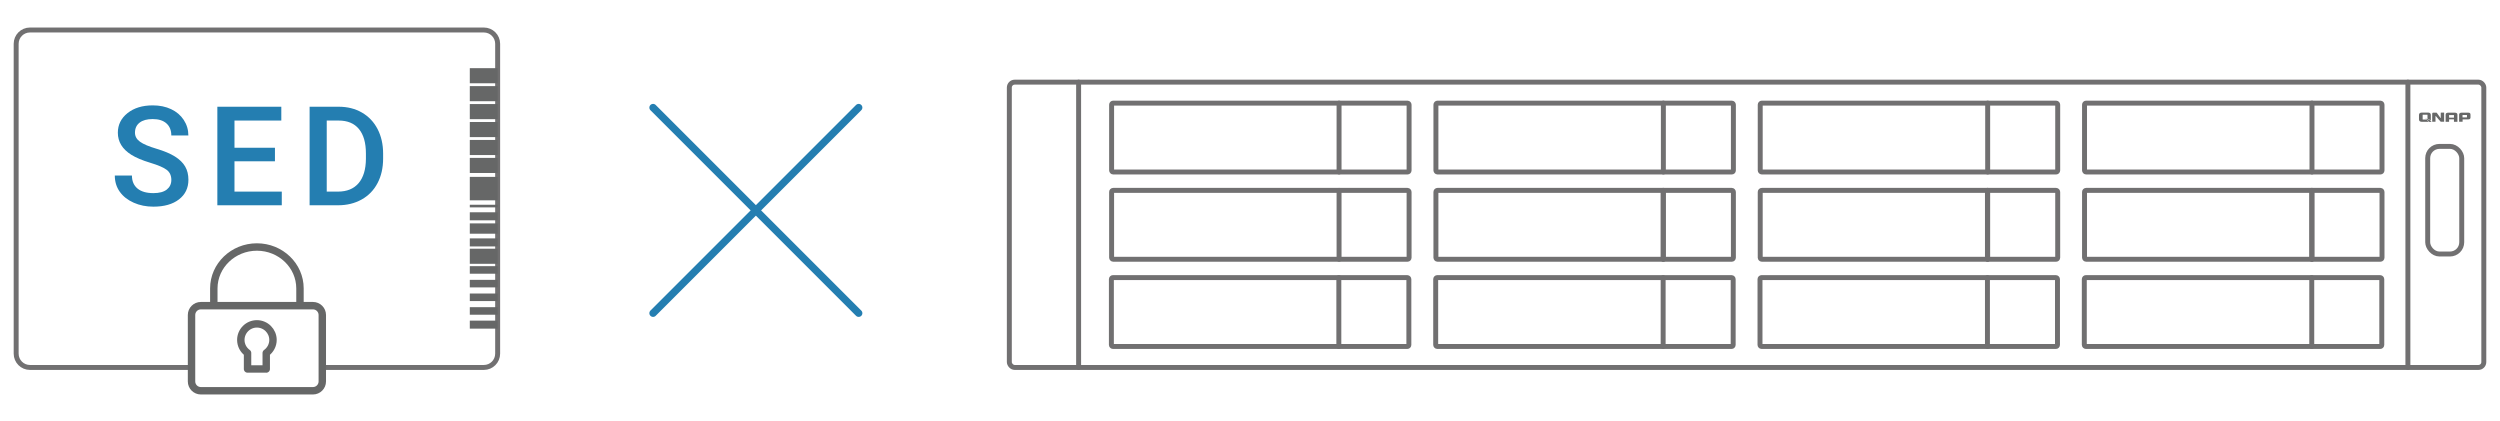
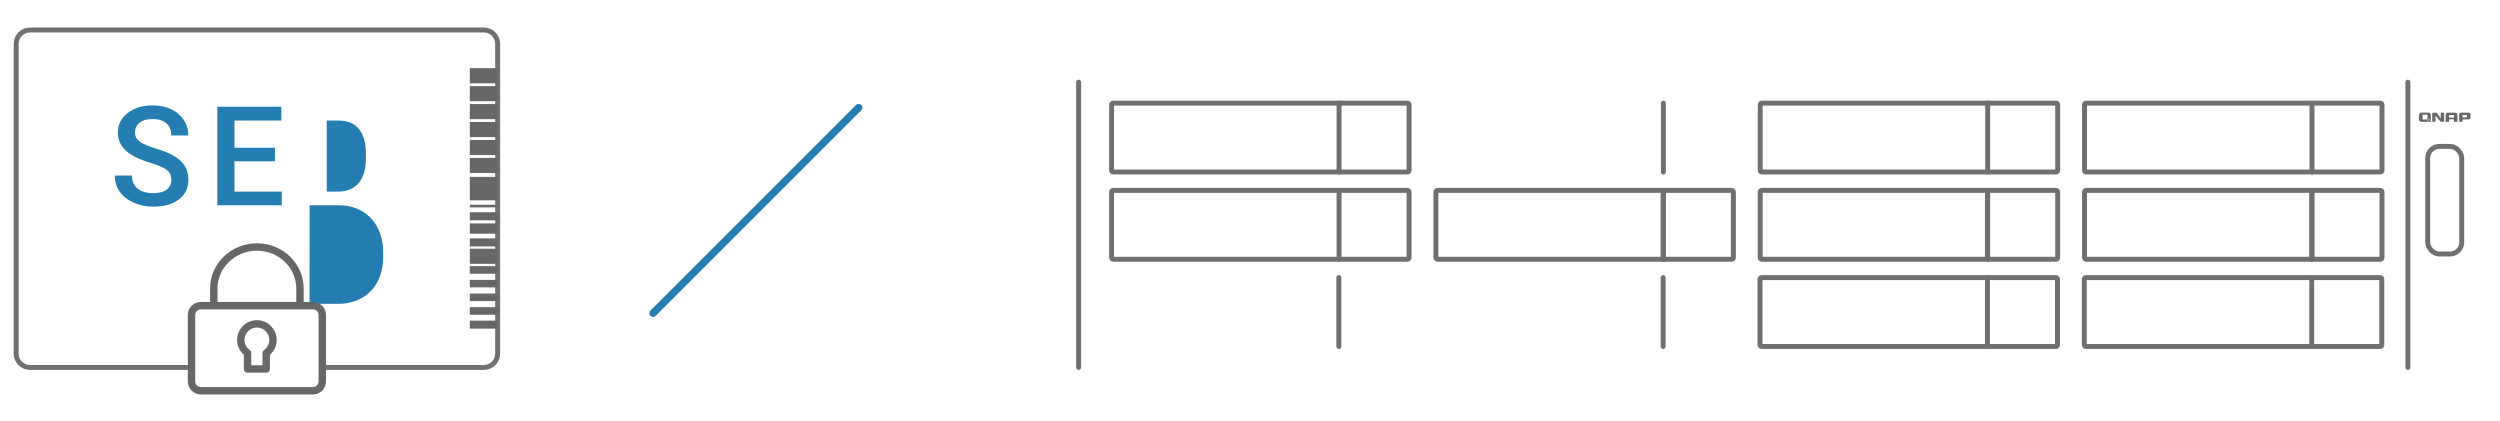
<svg xmlns="http://www.w3.org/2000/svg" id="a" viewBox="0 0 1010 170">
  <rect width="1010" height="170" style="fill:#fff; opacity:0;" />
-   <line x1="263.84" y1="43.47" x2="346.9" y2="126.53" style="fill:none; stroke:#247eb1; stroke-linecap:round; stroke-miterlimit:10; stroke-width:3px;" />
  <line x1="346.9" y1="43.47" x2="263.84" y2="126.53" style="fill:none; stroke:#247eb1; stroke-linecap:round; stroke-miterlimit:10; stroke-width:3px;" />
  <g>
    <path d="M69.22,72.68c0-1.75-.62-3.1-1.85-4.05-1.23-.95-3.45-1.9-6.66-2.87-3.21-.97-5.76-2.04-7.66-3.23-3.63-2.28-5.44-5.25-5.44-8.91,0-3.21,1.31-5.85,3.92-7.93,2.62-2.08,6.01-3.12,10.19-3.12,2.77,0,5.24,.51,7.41,1.53,2.17,1.02,3.87,2.47,5.11,4.36,1.24,1.89,1.86,3.98,1.86,6.28h-6.89c0-2.08-.65-3.71-1.96-4.88-1.3-1.18-3.17-1.76-5.59-1.76-2.26,0-4.02,.48-5.26,1.45-1.25,.97-1.87,2.32-1.87,4.05,0,1.46,.67,2.68,2.02,3.65,1.35,.98,3.57,1.92,6.67,2.84,3.1,.92,5.59,1.97,7.46,3.14,1.88,1.18,3.25,2.53,4.13,4.05,.88,1.52,1.31,3.3,1.31,5.35,0,3.32-1.27,5.96-3.81,7.92-2.54,1.96-5.99,2.94-10.35,2.94-2.88,0-5.53-.53-7.94-1.6-2.42-1.07-4.29-2.54-5.63-4.42-1.34-1.88-2.01-4.06-2.01-6.56h6.92c0,2.26,.75,4.01,2.24,5.25,1.49,1.24,3.64,1.86,6.43,1.86,2.41,0,4.21-.49,5.43-1.46,1.21-.97,1.82-2.26,1.82-3.87Z" style="fill:#247eb1;" />
    <path d="M111.08,65.16h-16.35v12.25h19.11v5.52h-26.03V43.12h25.84v5.58h-18.92v10.99h16.35v5.47Z" style="fill:#247eb1;" />
-     <path d="M125.08,82.93V43.12h11.76c3.52,0,6.64,.78,9.37,2.35,2.72,1.57,4.83,3.79,6.33,6.67,1.49,2.88,2.24,6.18,2.24,9.9v2c0,3.77-.75,7.09-2.26,9.95-1.5,2.86-3.65,5.07-6.43,6.62-2.78,1.55-5.97,2.32-9.56,2.32h-11.46Zm6.92-34.23v28.71h4.51c3.63,0,6.41-1.13,8.35-3.4s2.93-5.53,2.97-9.78v-2.21c0-4.32-.94-7.62-2.82-9.9-1.88-2.28-4.6-3.42-8.18-3.42h-4.84Z" style="fill:#247eb1;" />
+     <path d="M125.08,82.93h11.76c3.52,0,6.64,.78,9.37,2.35,2.72,1.57,4.83,3.79,6.33,6.67,1.49,2.88,2.24,6.18,2.24,9.9v2c0,3.77-.75,7.09-2.26,9.95-1.5,2.86-3.65,5.07-6.43,6.62-2.78,1.55-5.97,2.32-9.56,2.32h-11.46Zm6.92-34.23v28.71h4.51c3.63,0,6.41-1.13,8.35-3.4s2.93-5.53,2.97-9.78v-2.21c0-4.32-.94-7.62-2.82-9.9-1.88-2.28-4.6-3.42-8.18-3.42h-4.84Z" style="fill:#247eb1;" />
  </g>
  <path d="M76.81,148.45H12.1c-3.07,0-5.57-2.49-5.57-5.57V17.69c0-3.07,2.49-5.57,5.57-5.57H195.48c3.07,0,5.57,2.49,5.57,5.57v125.19c0,3.07-2.49,5.57-5.57,5.57h-64.74" style="fill:none; stroke:#717071; stroke-linecap:round; stroke-linejoin:round; stroke-width:2px;" />
  <rect x="189.8" y="27.54" width="11.25" height="6.1" style="fill:#666767;" />
  <rect x="189.8" y="34.79" width="11.25" height="6.1" style="fill:#666767;" />
  <rect x="189.8" y="42.04" width="11.25" height="6.1" style="fill:#666767;" />
  <rect x="189.8" y="49.29" width="11.25" height="6.1" style="fill:#666767;" />
  <rect x="189.8" y="56.54" width="11.25" height="6.1" style="fill:#666767;" />
  <rect x="189.8" y="63.79" width="11.25" height="6.1" style="fill:#666767;" />
  <rect x="189.8" y="100.48" width="11.25" height="6.1" style="fill:#666767;" />
  <rect x="189.8" y="107.53" width="11.25" height="3.05" style="fill:#666767;" />
  <rect x="189.8" y="113.06" width="11.25" height="3.05" style="fill:#666767;" />
  <rect x="189.8" y="118.58" width="11.25" height="3.05" style="fill:#666767;" />
  <rect x="189.8" y="124.1" width="11.25" height="3.05" style="fill:#666767;" />
  <rect x="189.8" y="129.53" width="11.25" height="3.24" style="fill:#666767;" />
  <rect x="189.8" y="96.31" width="11.25" height="3.25" style="fill:#666767;" />
  <rect x="189.8" y="82.72" width="11.25" height="1.06" style="fill:#666767;" />
  <rect x="189.8" y="85.76" width="11.25" height="3.25" style="fill:#666767;" />
  <rect x="189.8" y="71.46" width="11.25" height="9.47" style="fill:#666767;" />
  <rect x="189.8" y="90.25" width="11.25" height="4.17" style="fill:#666767;" />
  <g>
    <path d="M126.44,157.87h-45.29c-2.08,0-3.77-1.69-3.77-3.77v-26.84c0-2.08,1.69-3.77,3.77-3.77h45.29c2.08,0,3.77,1.69,3.77,3.77v26.84c0,2.08-1.69,3.77-3.77,3.77h0Z" style="fill:none; stroke:#666767; stroke-linecap:round; stroke-linejoin:round; stroke-width:3px;" />
    <path d="M86.38,123.17v-6.65c0-9.22,7.81-16.73,17.41-16.73s17.4,7.5,17.4,16.73v6.65" style="fill:none; stroke:#666767; stroke-linecap:round; stroke-linejoin:round; stroke-width:3px;" />
    <path d="M107.56,149.07h-7.55v-6.47c-1.7-1.21-2.72-3.17-2.72-5.26,0-3.59,2.92-6.5,6.5-6.5s6.5,2.92,6.5,6.5c0,2.09-1.03,4.05-2.73,5.27v6.47h0Z" style="fill:none; stroke:#666767; stroke-linecap:round; stroke-linejoin:round; stroke-width:3px;" />
  </g>
  <g>
    <line x1="435.76" y1="33.19" x2="435.76" y2="148.45" style="fill:none; stroke:#717071; stroke-linecap:round; stroke-linejoin:round; stroke-width:2px;" />
    <line x1="972.79" y1="33.19" x2="972.79" y2="148.45" style="fill:none; stroke:#717071; stroke-linecap:round; stroke-linejoin:round; stroke-width:2px;" />
    <g>
      <g>
        <path d="M992.81,49.2h-1.41v-.98h-1.97v.98h-1.4v-2.88c0-.25,.09-.44,.27-.59,.18-.14,.44-.21,.78-.21h2.67c.34,0,.6,.07,.78,.21,.18,.14,.27,.34,.27,.59v2.88Zm-1.41-1.66v-1.06h-1.97v1.06h1.97Z" style="fill:#666767;" />
        <path d="M997.85,45.7c-.14-.11-.36-.18-.65-.19h-2.67c-.33,0-.6,.07-.77,.21-.18,.14-.28,.33-.28,.57h0v.02h0v2.88h1.41v-.96h2.27c.62,0,.92-.25,.92-.74v-1.18c0-.29-.08-.49-.23-.61Zm-1.2,1.72h-1.79v-.95h1.79v.95Z" style="fill:#666767;" />
        <path d="M986.27,45.51h-.21v2.14s-.03,.04-.07,.03c0,0-.03,0-.05-.03-.24-.37-1.15-1.62-1.44-2.02h0s0-.01-.01-.02c0,0,0,0,0,0-.08-.07-.18-.1-.3-.1h-1.13c-.14,0-.25,.04-.33,.12-.07,.08-.12,.19-.12,.32h0v3.24h1.33s0-1.71-.01-2.22c0-.03,.03-.08,.13-.07,0,0,.04,0,.05,.03h0c.26,.41,1.94,2.25,1.94,2.25h1.38v-3.68h-1.13Z" style="fill:#666767;" />
      </g>
      <path d="M980.28,48.34s-.04-.03-.06-.04h-1.47v-1.94h1.96v1.65c.59,.18,.99,.42,1.27,.64,.05-.12,.07-.26,.07-.41v-1.79c0-.61-.36-.94-1.08-.97h-2.49c-.8,0-1.21,.32-1.21,.97v1.79c0,.65,.41,.97,1.21,.97h2.36c.13,0,.24-.01,.35-.03-.2-.28-.56-.59-.9-.84Z" style="fill:#666767;" />
      <path d="M979.82,47.89c.44,.28,1.24,.83,1.51,1.34h1c-.17-.31-.75-1.04-2.51-1.34Z" style="fill:#666767;" />
    </g>
    <rect x="980.79" y="59.14" width="13.75" height="43.48" rx="4.75" ry="4.75" style="fill:none; stroke:#717071; stroke-linecap:round; stroke-linejoin:round; stroke-width:2px;" />
-     <rect x="407.77" y="33.19" width="595.69" height="115.26" rx="2.17" ry="2.17" style="fill:none; stroke:#717071; stroke-linecap:round; stroke-linejoin:round; stroke-width:2px;" />
    <g>
      <g>
        <rect x="449.09" y="41.66" width="120.18" height="27.83" rx=".64" ry=".64" style="fill:none; stroke:#717071; stroke-linecap:round; stroke-linejoin:round; stroke-width:2px;" />
        <line x1="540.98" y1="41.66" x2="540.98" y2="69.49" style="fill:none; stroke:#717071; stroke-linecap:round; stroke-linejoin:round; stroke-width:2px;" />
-         <rect x="580.11" y="41.66" width="120.18" height="27.83" rx=".64" ry=".64" style="fill:none; stroke:#717071; stroke-linecap:round; stroke-linejoin:round; stroke-width:2px;" />
        <line x1="672" y1="41.66" x2="672" y2="69.49" style="fill:none; stroke:#717071; stroke-linecap:round; stroke-linejoin:round; stroke-width:2px;" />
        <rect x="711.13" y="41.66" width="120.18" height="27.83" rx=".64" ry=".64" style="fill:none; stroke:#717071; stroke-linecap:round; stroke-linejoin:round; stroke-width:2px;" />
        <line x1="803.02" y1="41.66" x2="803.02" y2="69.49" style="fill:none; stroke:#717071; stroke-linecap:round; stroke-linejoin:round; stroke-width:2px;" />
        <rect x="842.15" y="41.66" width="120.18" height="27.83" rx=".64" ry=".64" style="fill:none; stroke:#717071; stroke-linecap:round; stroke-linejoin:round; stroke-width:2px;" />
        <line x1="934.04" y1="41.66" x2="934.04" y2="69.49" style="fill:none; stroke:#717071; stroke-linecap:round; stroke-linejoin:round; stroke-width:2px;" />
      </g>
      <g>
-         <rect x="449" y="112.15" width="120.18" height="27.83" rx=".64" ry=".64" style="fill:none; stroke:#717071; stroke-linecap:round; stroke-linejoin:round; stroke-width:2px;" />
        <line x1="540.89" y1="112.15" x2="540.89" y2="139.98" style="fill:none; stroke:#717071; stroke-linecap:round; stroke-linejoin:round; stroke-width:2px;" />
-         <rect x="580.02" y="112.15" width="120.18" height="27.83" rx=".64" ry=".64" style="fill:none; stroke:#717071; stroke-linecap:round; stroke-linejoin:round; stroke-width:2px;" />
        <line x1="671.91" y1="112.15" x2="671.91" y2="139.98" style="fill:none; stroke:#717071; stroke-linecap:round; stroke-linejoin:round; stroke-width:2px;" />
        <rect x="711.04" y="112.15" width="120.18" height="27.83" rx=".64" ry=".64" style="fill:none; stroke:#717071; stroke-linecap:round; stroke-linejoin:round; stroke-width:2px;" />
        <line x1="802.93" y1="112.15" x2="802.93" y2="139.98" style="fill:none; stroke:#717071; stroke-linecap:round; stroke-linejoin:round; stroke-width:2px;" />
        <rect x="842.06" y="112.15" width="120.18" height="27.83" rx=".64" ry=".64" style="fill:none; stroke:#717071; stroke-linecap:round; stroke-linejoin:round; stroke-width:2px;" />
        <line x1="933.95" y1="112.15" x2="933.95" y2="139.98" style="fill:none; stroke:#717071; stroke-linecap:round; stroke-linejoin:round; stroke-width:2px;" />
      </g>
      <g>
        <line x1="671.91" y1="76.91" x2="671.91" y2="104.74" style="fill:none; stroke:#717071; stroke-linecap:round; stroke-linejoin:round; stroke-width:2px;" />
        <line x1="802.93" y1="76.91" x2="802.93" y2="104.74" style="fill:none; stroke:#717071; stroke-linecap:round; stroke-linejoin:round; stroke-width:2px;" />
        <line x1="933.95" y1="76.91" x2="933.95" y2="104.74" style="fill:none; stroke:#717071; stroke-linecap:round; stroke-linejoin:round; stroke-width:2px;" />
        <rect x="449.09" y="76.91" width="120.18" height="27.83" rx=".64" ry=".64" style="fill:none; stroke:#717071; stroke-linecap:round; stroke-linejoin:round; stroke-width:2px;" />
        <line x1="540.98" y1="76.91" x2="540.98" y2="104.74" style="fill:none; stroke:#717071; stroke-linecap:round; stroke-linejoin:round; stroke-width:2px;" />
        <rect x="580.11" y="76.91" width="120.18" height="27.83" rx=".64" ry=".64" style="fill:none; stroke:#717071; stroke-linecap:round; stroke-linejoin:round; stroke-width:2px;" />
        <line x1="672" y1="76.91" x2="672" y2="104.74" style="fill:none; stroke:#717071; stroke-linecap:round; stroke-linejoin:round; stroke-width:2px;" />
        <rect x="711.13" y="76.91" width="120.18" height="27.83" rx=".64" ry=".64" style="fill:none; stroke:#717071; stroke-linecap:round; stroke-linejoin:round; stroke-width:2px;" />
        <line x1="803.02" y1="76.91" x2="803.02" y2="104.74" style="fill:none; stroke:#717071; stroke-linecap:round; stroke-linejoin:round; stroke-width:2px;" />
        <rect x="842.15" y="76.91" width="120.18" height="27.83" rx=".64" ry=".64" style="fill:none; stroke:#717071; stroke-linecap:round; stroke-linejoin:round; stroke-width:2px;" />
        <line x1="934.04" y1="76.91" x2="934.04" y2="104.74" style="fill:none; stroke:#717071; stroke-linecap:round; stroke-linejoin:round; stroke-width:2px;" />
      </g>
    </g>
  </g>
</svg>